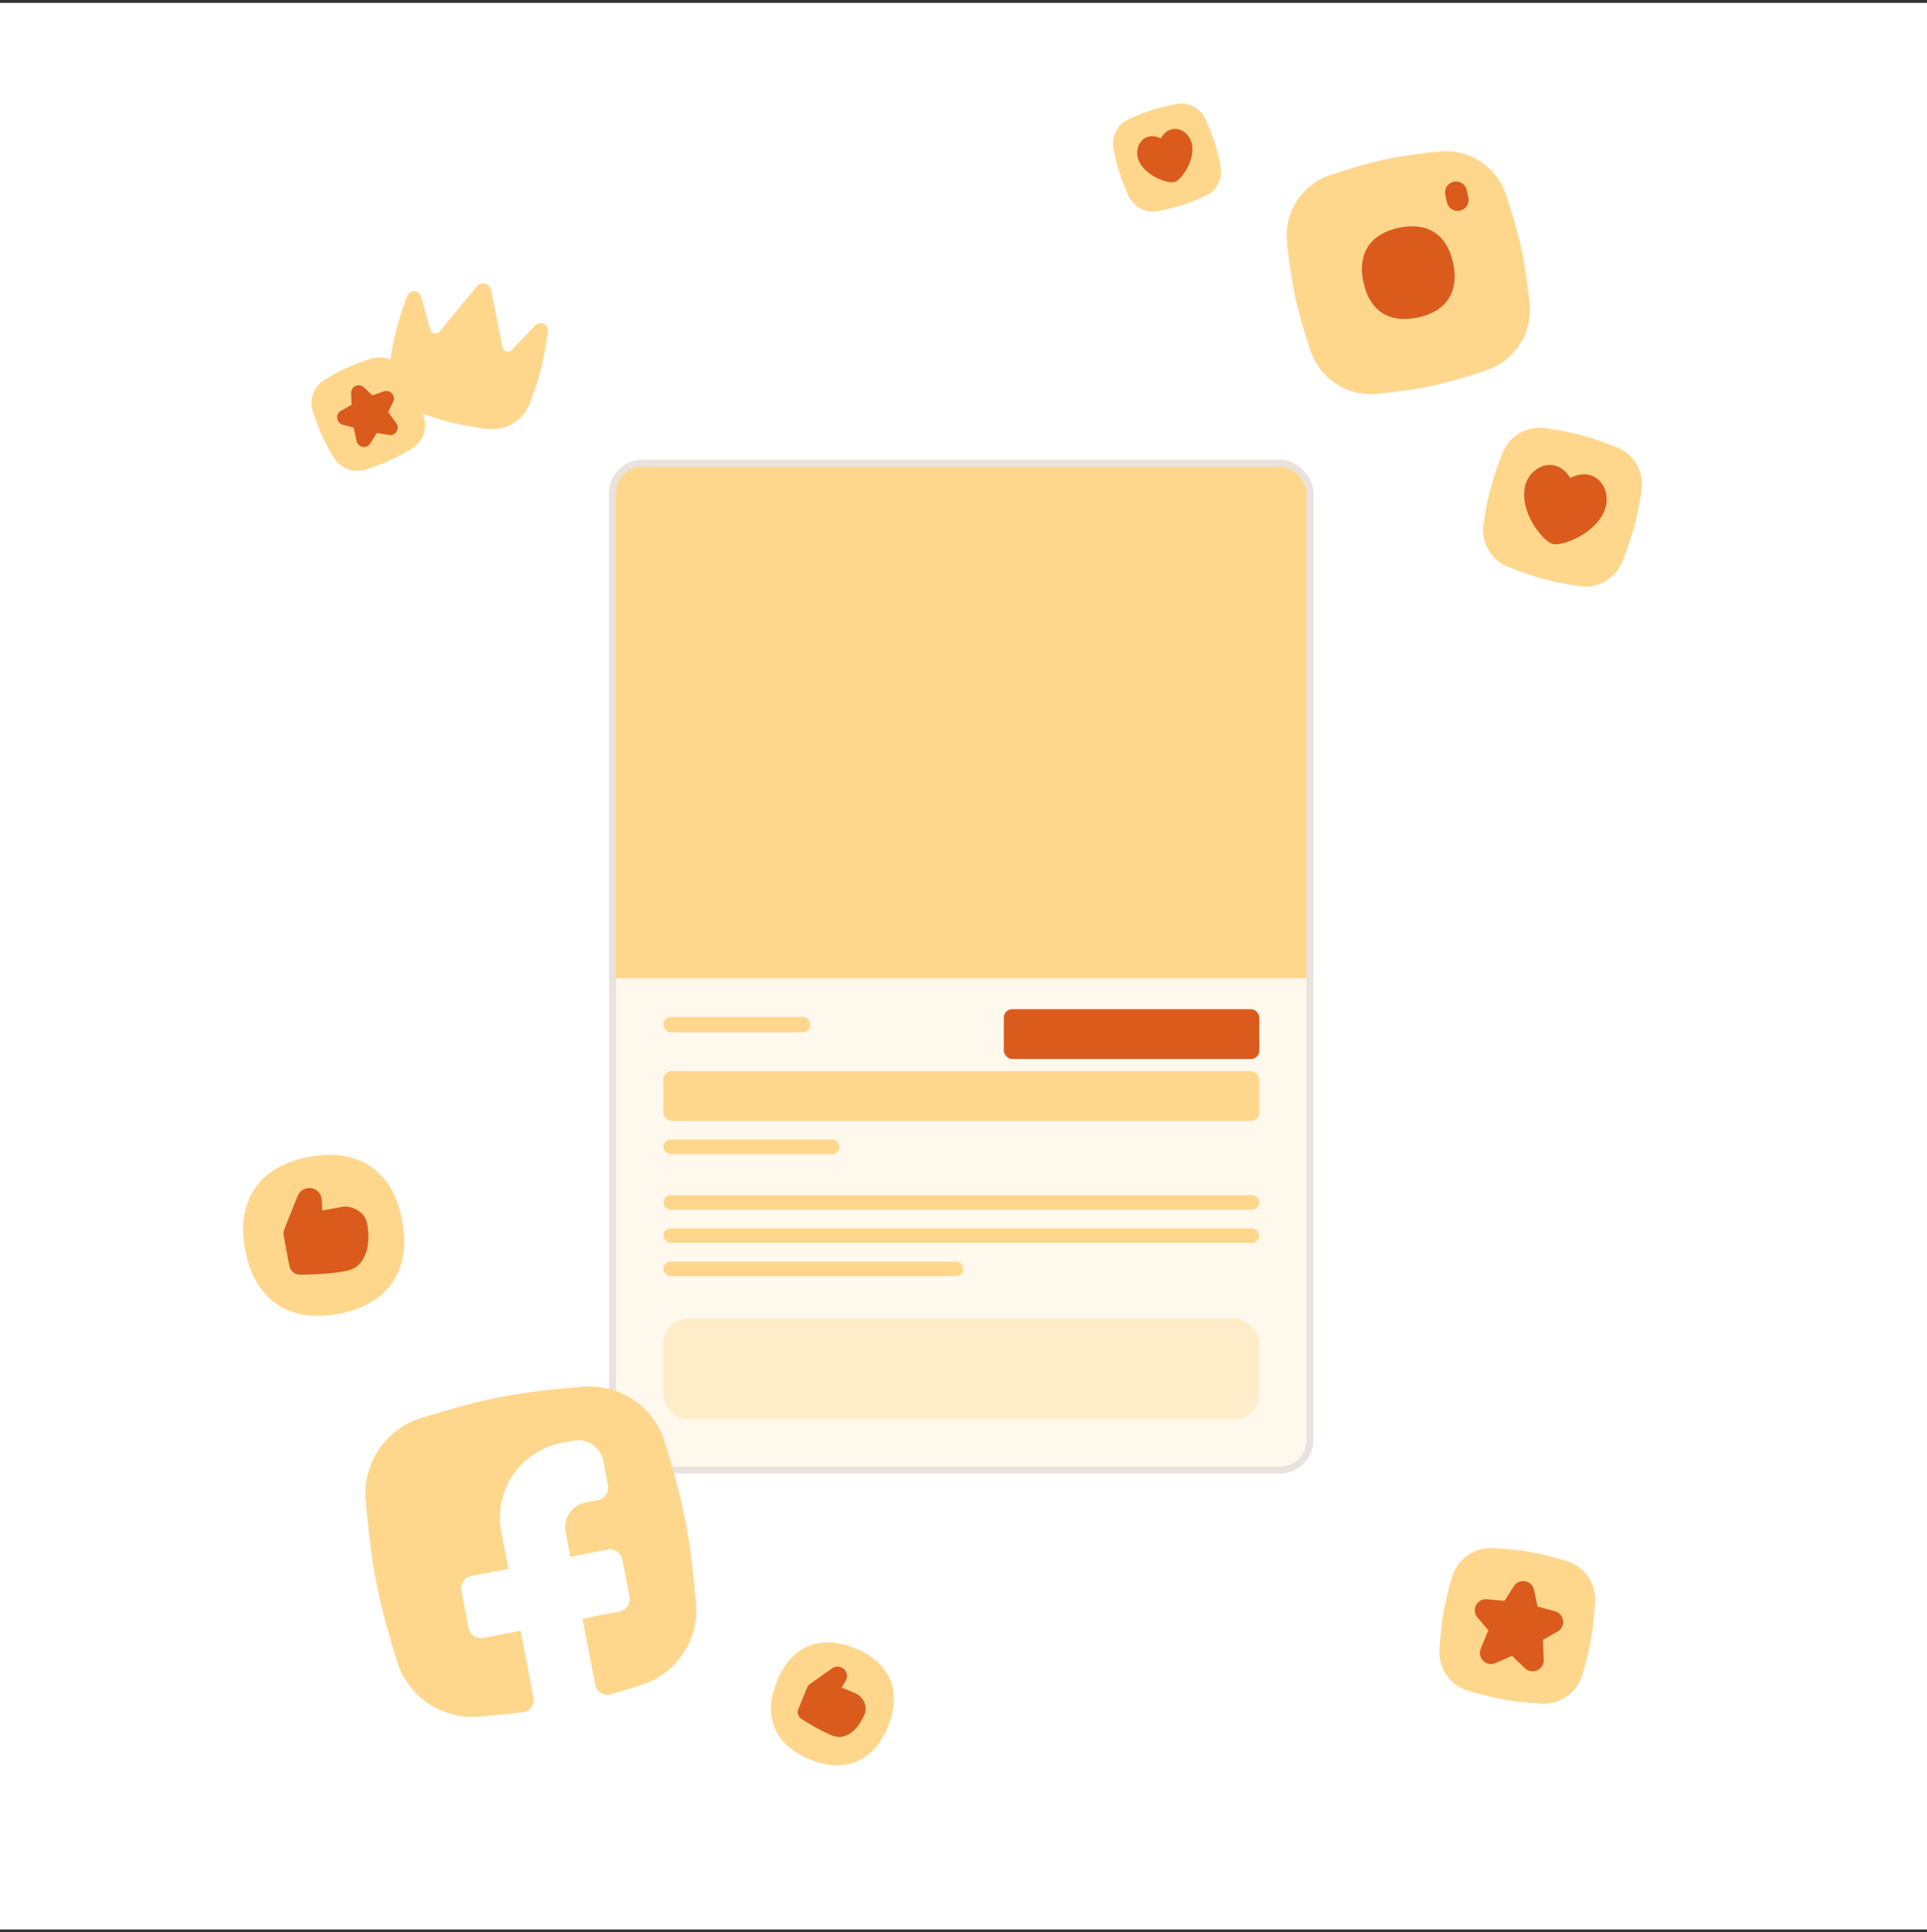
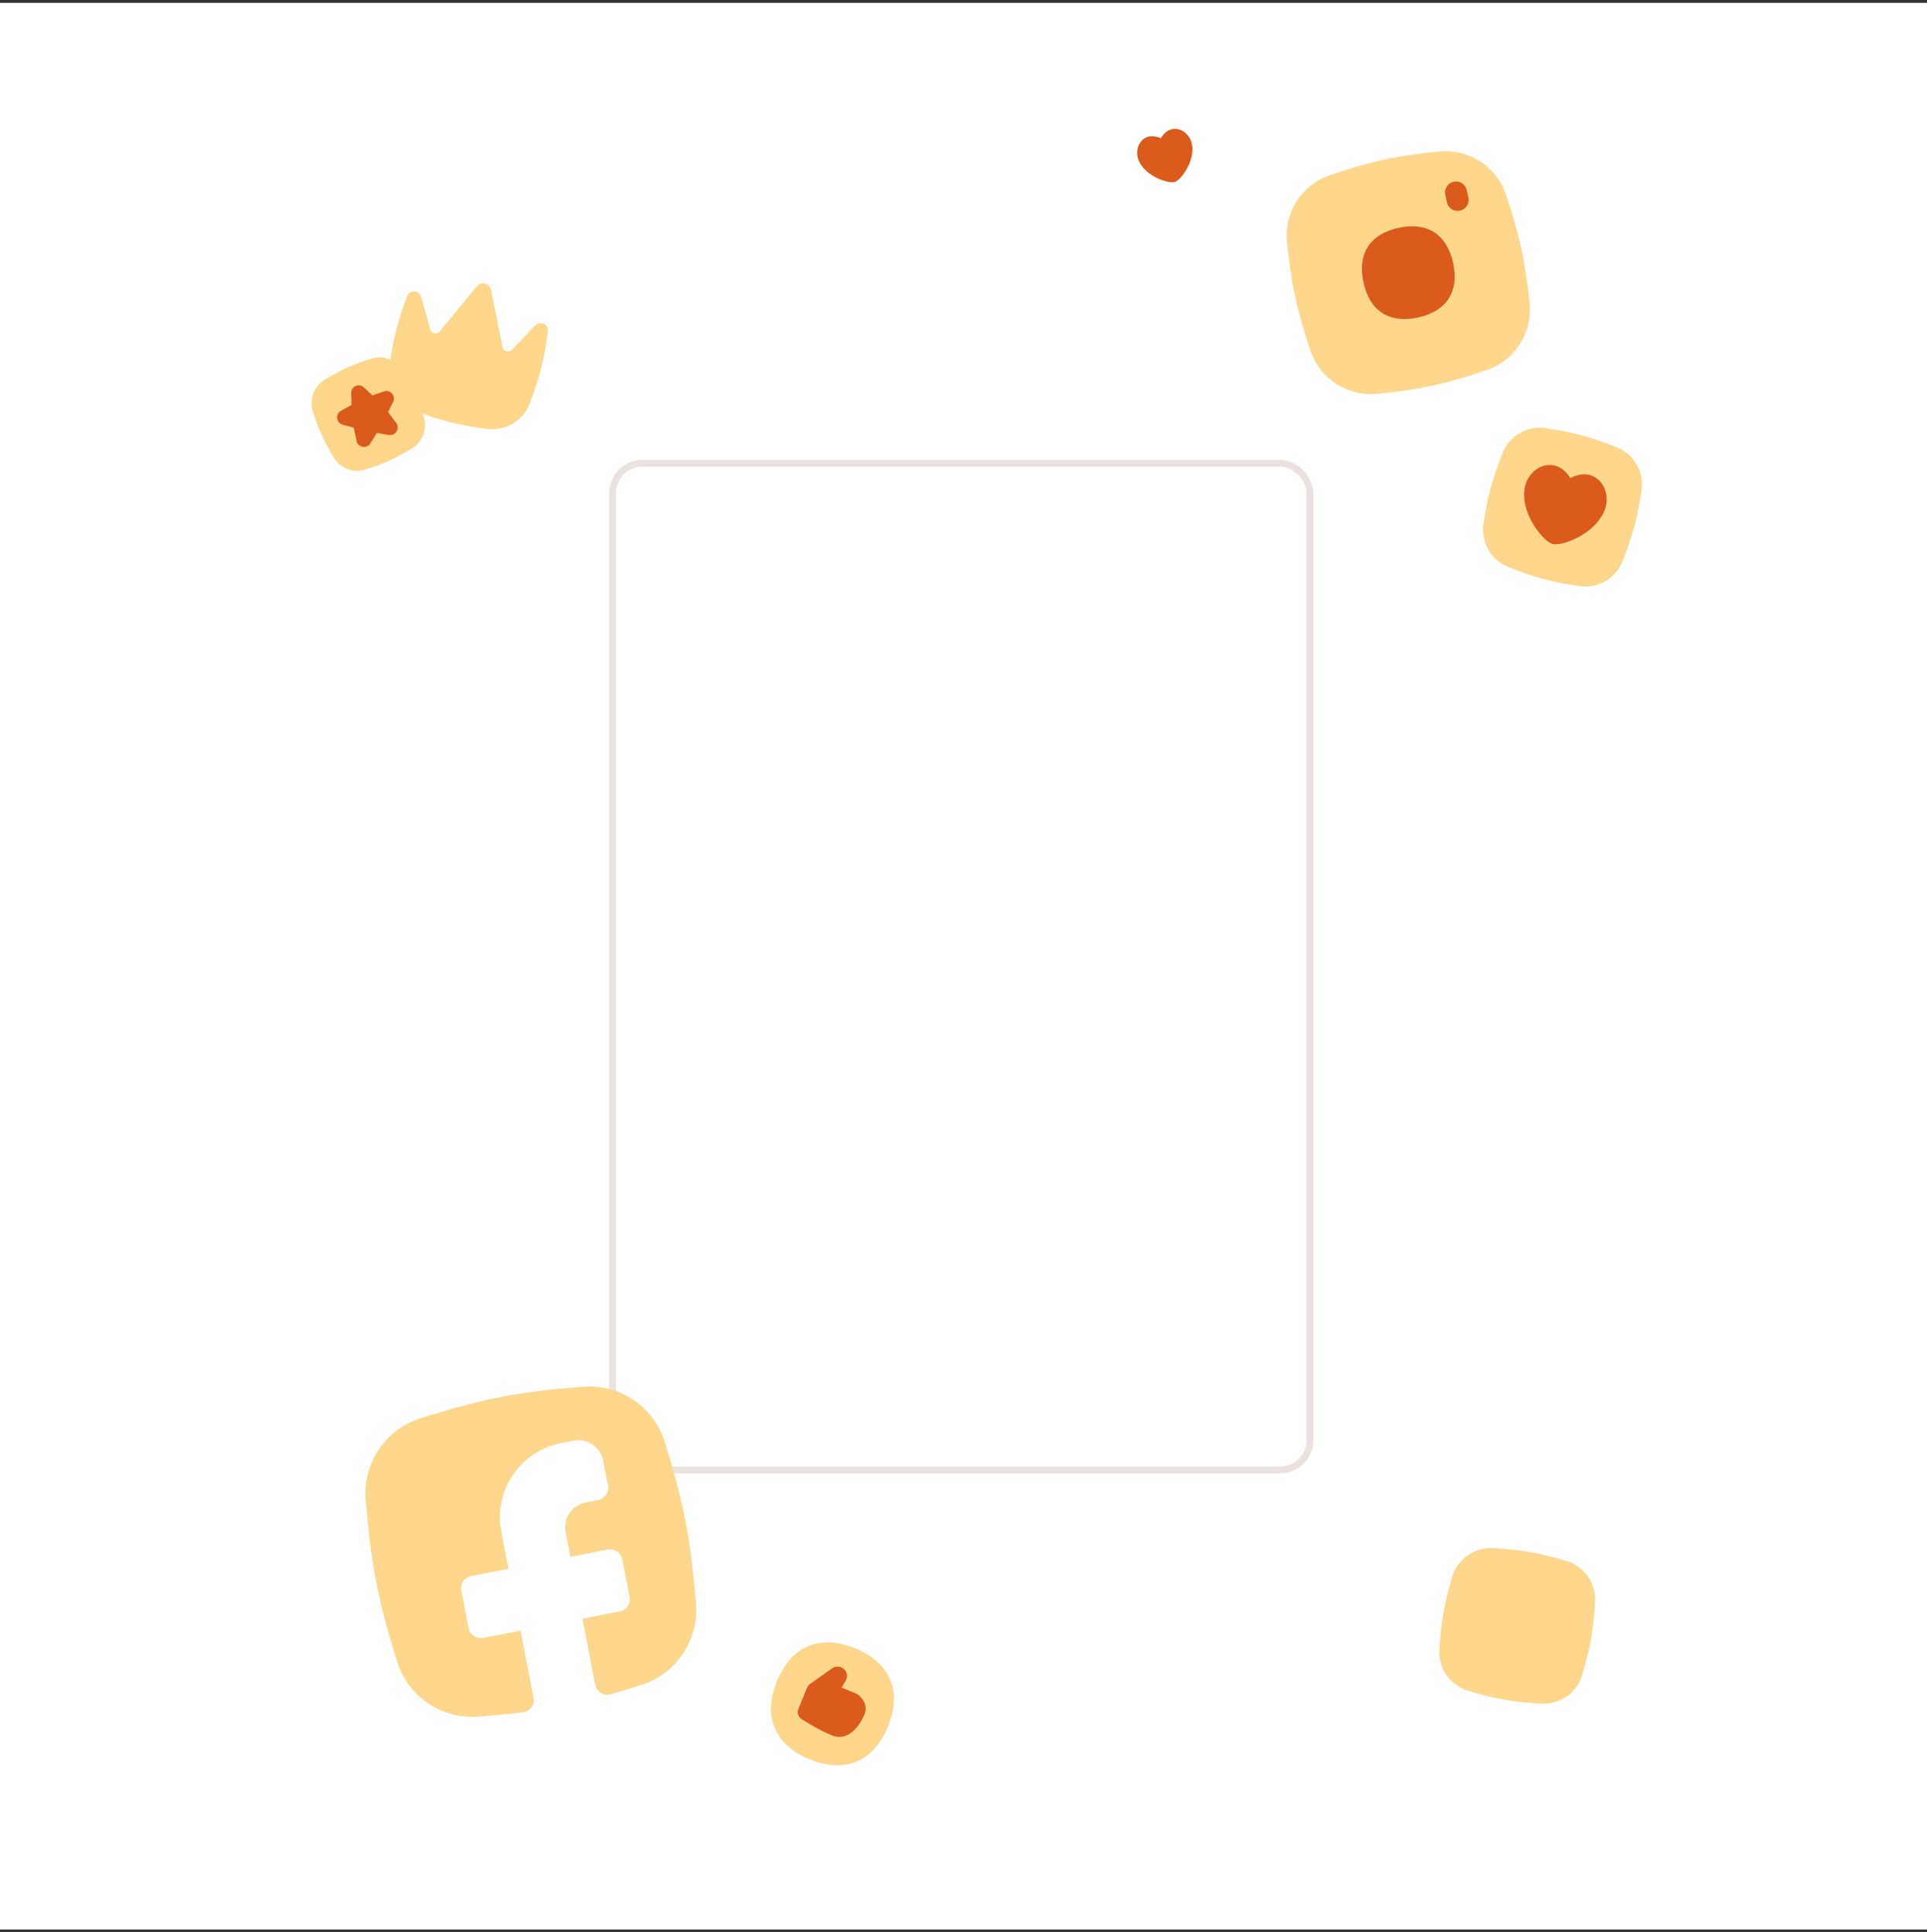
<svg xmlns="http://www.w3.org/2000/svg" width="336" height="337" viewBox="0 0 336 337" fill="none">
  <rect x="0" y="0" width="336" height="337" fill="#333333" stroke="none" />
  <rect width="336" height="336" transform="translate(0 0.5)" fill="white" />
  <g clip-path="url(#clip0_2765_15713)">
    <rect x="106.221" y="80.208" width="122.779" height="176.748" rx="5.795" fill="#FFF8EC" />
-     <rect width="122.779" height="90.398" transform="translate(106.221 80.208)" fill="#FED78D" />
    <rect x="115.664" y="186.797" width="103.89" height="8.692" rx="1.449" fill="#FED78D" />
    <rect x="115.664" y="198.748" width="30.708" height="2.535" rx="1.268" fill="#FED78D" />
    <rect x="115.664" y="177.352" width="25.635" height="2.698" rx="1.349" fill="#FED78D" />
    <rect x="115.664" y="229.972" width="103.89" height="17.54" rx="4.346" fill="#FFECC8" />
    <rect x="115.664" y="208.434" width="103.89" height="2.535" rx="1.268" fill="#FED78D" />
    <rect x="115.664" y="214.229" width="103.89" height="2.535" rx="1.268" fill="#FED78D" />
    <rect x="115.664" y="220.023" width="52.31" height="2.535" rx="1.268" fill="#FED78D" />
    <rect x="175.031" y="176.002" width="44.546" height="8.692" rx="1.449" fill="#DA5B1C" />
  </g>
  <rect x="106.814" y="80.801" width="121.593" height="175.562" rx="5.201" stroke="#EAE2DE" stroke-width="1.186" />
  <g clip-path="url(#clip1_2765_15713)">
    <path fill-rule="evenodd" clip-rule="evenodd" d="M266.812 270.68C264.622 270.296 262.45 270.121 260.361 269.99C258.773 269.896 257.2 270.343 255.899 271.258C254.598 272.173 253.646 273.503 253.198 275.029C252.621 277.029 252.061 279.119 251.68 281.293C251.298 283.467 251.112 285.622 250.973 287.699C250.875 289.287 251.318 290.861 252.229 292.164C253.141 293.468 254.467 294.424 255.992 294.877C258 295.465 260.103 296.041 262.292 296.425C264.481 296.809 266.654 296.984 268.742 297.115C270.33 297.209 271.903 296.762 273.204 295.847C274.505 294.932 275.458 293.603 275.906 292.076C276.483 290.076 277.042 287.987 277.424 285.813C277.806 283.639 277.991 281.483 278.13 279.406C278.229 277.819 277.786 276.244 276.875 274.941C275.963 273.637 274.636 272.681 273.112 272.229C271.104 271.64 269.001 271.065 266.812 270.68Z" fill="#FED78D" />
-     <path fill-rule="evenodd" clip-rule="evenodd" d="M267.475 277.265C267.104 275.574 264.871 275.182 263.947 276.645L262.348 279.179L259.25 278.911C257.523 278.761 256.486 280.784 257.615 282.103L259.511 284.309L258.197 287.542C257.541 289.153 259.178 290.746 260.771 290.043L263.635 288.778L265.897 290.943C267.155 292.146 269.238 291.207 269.17 289.469L269.035 285.981L271.568 284.551C273.08 283.698 272.792 281.444 271.118 280.994L268.115 280.192L267.475 277.265Z" fill="#DA5B1C" />
  </g>
  <g clip-path="url(#clip2_2765_15713)">
    <path fill-rule="evenodd" clip-rule="evenodd" d="M60.547 64.106C59.167 64.73 57.877 65.466 56.651 66.194C55.721 66.751 55.007 67.606 54.626 68.621C54.245 69.635 54.219 70.749 54.553 71.78C54.996 73.128 55.483 74.519 56.102 75.889C56.722 77.259 57.445 78.544 58.164 79.766C58.718 80.698 59.572 81.414 60.585 81.798C61.599 82.182 62.712 82.211 63.744 81.88C65.101 81.441 66.505 80.958 67.885 80.334C69.265 79.71 70.555 78.974 71.781 78.246C72.711 77.689 73.425 76.834 73.806 75.82C74.187 74.805 74.213 73.691 73.879 72.66C73.436 71.312 72.949 69.921 72.33 68.551C71.71 67.181 70.987 65.896 70.268 64.674C69.714 63.742 68.861 63.026 67.847 62.642C66.834 62.258 65.72 62.229 64.688 62.56C63.332 62.999 61.927 63.483 60.547 64.106Z" fill="#FED78D" />
    <path fill-rule="evenodd" clip-rule="evenodd" d="M63.448 67.558C62.59 66.749 61.182 67.385 61.224 68.564L61.297 70.604L59.45 71.642C58.42 72.221 58.613 73.758 59.754 74.067L61.669 74.581L62.17 76.905C62.419 78.064 63.952 78.332 64.579 77.325L65.706 75.513L67.81 75.864C68.98 76.058 69.792 74.73 69.086 73.778L67.672 71.866L68.549 70.088C69.073 69.028 68.045 67.87 66.93 68.26L64.932 68.96L63.448 67.558Z" fill="#DA5B1C" />
  </g>
  <g clip-path="url(#clip3_2765_15713)">
    <path fill-rule="evenodd" clip-rule="evenodd" d="M84.585 49.464C84.326 49.4 84.055 49.409 83.801 49.49C83.547 49.572 83.322 49.723 83.15 49.927L76.642 57.839C76.532 57.956 76.394 58.045 76.241 58.096C76.088 58.147 75.924 58.159 75.765 58.13C75.606 58.102 75.457 58.034 75.331 57.934C75.205 57.833 75.106 57.702 75.043 57.553L73.443 51.747C73.366 51.484 73.209 51.252 72.993 51.084C72.778 50.915 72.515 50.818 72.242 50.807C71.97 50.795 71.702 50.871 71.477 51.023C71.251 51.175 71.08 51.394 70.988 51.65C70.269 53.602 69.561 55.646 69.024 57.787C68.488 59.928 68.147 62.066 67.86 64.126C67.647 65.703 67.975 67.305 68.791 68.671C69.606 70.037 70.861 71.086 72.35 71.647C74.31 72.378 76.366 73.103 78.522 73.644C80.678 74.184 82.833 74.513 84.906 74.796C86.484 75.003 88.085 74.67 89.448 73.851C90.812 73.031 91.857 71.773 92.413 70.282C93.132 68.331 93.841 66.287 94.378 64.144C94.915 62.003 95.255 59.867 95.542 57.807C95.581 57.538 95.534 57.264 95.408 57.024C95.281 56.784 95.081 56.59 94.836 56.472C94.59 56.353 94.312 56.315 94.043 56.362C93.773 56.409 93.525 56.539 93.334 56.734L89.181 61.098C89.056 61.2 88.907 61.268 88.748 61.298C88.589 61.327 88.426 61.316 88.272 61.266C88.119 61.216 87.98 61.129 87.869 61.011C87.758 60.894 87.678 60.751 87.636 60.595L85.63 50.549C85.575 50.288 85.447 50.049 85.262 49.857C85.078 49.666 84.843 49.529 84.585 49.464Z" fill="#FED78D" />
  </g>
  <g clip-path="url(#clip4_2765_15713)">
    <path d="M53.87 201.757C49.627 202.555 46.394 204.403 44.448 207.25C42.504 210.098 41.958 213.781 42.757 218.024C43.556 222.267 45.404 225.5 48.25 227.446C51.099 229.39 54.782 229.936 59.025 229.137C63.268 228.338 66.501 226.491 68.447 223.644C70.391 220.796 70.937 217.112 70.138 212.869C69.339 208.626 67.491 205.394 64.645 203.447C61.796 201.503 58.113 200.958 53.87 201.757Z" fill="#FED78D" />
    <path d="M60.287 221.674C57.699 222.161 54.381 222.319 52.285 222.309C51.841 222.301 51.413 222.137 51.077 221.847C50.74 221.557 50.516 221.158 50.443 220.719L49.463 215.517C49.39 215.131 49.429 214.733 49.575 214.368L51.903 208.554C52.088 208.091 52.426 207.707 52.861 207.463C53.295 207.22 53.8 207.133 54.291 207.216C54.781 207.299 55.229 207.548 55.559 207.921C55.889 208.294 56.081 208.769 56.103 209.267L56.184 211.123L59.688 210.463C60.903 210.234 63.562 210.993 64.02 213.423C64.477 215.853 64.54 220.873 60.287 221.674Z" fill="#DA5B1C" />
  </g>
  <g clip-path="url(#clip5_2765_15713)">
    <path d="M149.119 287.473C146.119 286.243 143.328 286.087 140.939 287.085C138.551 288.085 136.703 290.183 135.474 293.182C134.244 296.181 134.088 298.972 135.086 301.361C136.086 303.749 138.184 305.597 141.183 306.827C144.182 308.057 146.973 308.213 149.362 307.215C151.75 306.214 153.598 304.117 154.828 301.118C156.058 298.118 156.214 295.327 155.216 292.938C154.215 290.55 152.118 288.702 149.119 287.473Z" fill="#FED78D" />
    <path d="M145.027 302.641C143.197 301.891 141.043 300.635 139.727 299.773C139.45 299.586 139.247 299.309 139.154 298.988C139.06 298.668 139.082 298.325 139.215 298.019L140.723 294.341C140.834 294.069 141.022 293.833 141.262 293.663L145.104 290.951C145.409 290.736 145.779 290.632 146.152 290.656C146.525 290.68 146.879 290.831 147.154 291.084C147.429 291.337 147.61 291.676 147.665 292.046C147.72 292.416 147.647 292.793 147.458 293.116L146.751 294.318L149.229 295.334C150.087 295.686 151.452 297.25 150.748 298.968C150.044 300.685 148.033 303.873 145.027 302.641Z" fill="#DA5B1C" />
  </g>
  <g clip-path="url(#clip6_2765_15713)">
    <path d="M83.425 299.382C80.322 299.621 77.229 298.801 74.651 297.056C72.073 295.312 70.162 292.745 69.23 289.775C67.853 285.28 66.519 280.643 65.587 275.843C64.654 271.035 64.153 266.241 63.754 261.56C63.508 258.457 64.32 255.362 66.058 252.78C67.796 250.197 70.358 248.28 73.326 247.341C77.842 245.933 82.495 244.569 87.329 243.631C92.162 242.693 96.987 242.213 101.703 241.833C104.807 241.595 107.9 242.414 110.477 244.159C113.055 245.904 114.966 248.47 115.898 251.44C117.28 255.935 118.608 260.564 119.541 265.372C120.474 270.176 120.974 274.97 121.374 279.655C121.621 282.758 120.809 285.853 119.07 288.436C117.332 291.018 114.771 292.935 111.803 293.875C110.048 294.419 108.27 294.959 106.473 295.472C106.186 295.553 105.886 295.573 105.591 295.531C105.297 295.49 105.014 295.387 104.761 295.231C104.508 295.074 104.29 294.866 104.122 294.621C103.954 294.375 103.838 294.097 103.783 293.805L101.55 282.298L108.049 281.036C108.615 280.927 109.114 280.596 109.437 280.118C109.76 279.64 109.879 279.053 109.769 278.487L108.504 271.967C108.394 271.401 108.064 270.901 107.586 270.579C107.107 270.256 106.521 270.137 105.955 270.246L99.456 271.508L98.619 267.195C98.156 264.808 99.715 262.499 102.097 262.036L104.279 261.613C104.845 261.503 105.345 261.173 105.667 260.694C105.99 260.216 106.109 259.63 106 259.063L105.158 254.725C104.936 253.582 104.268 252.573 103.303 251.921C102.337 251.269 101.152 251.028 100.008 251.25L97.848 251.669C94.414 252.335 91.385 254.338 89.427 257.238C87.47 260.137 86.744 263.694 87.41 267.129L88.666 273.602L82.167 274.863C81.601 274.973 81.102 275.303 80.779 275.781C80.456 276.259 80.337 276.846 80.447 277.412L81.712 283.932C81.822 284.499 82.152 284.998 82.63 285.321C83.108 285.643 83.695 285.763 84.261 285.653L90.764 284.391L93.031 296.069C93.088 296.357 93.086 296.654 93.024 296.941C92.962 297.229 92.842 297.5 92.67 297.739C92.499 297.977 92.28 298.178 92.027 298.328C91.775 298.479 91.494 298.575 91.203 298.613C88.617 298.924 86.022 299.181 83.425 299.382Z" fill="#FED78D" />
  </g>
  <g clip-path="url(#clip7_2765_15713)">
    <path fill-rule="evenodd" clip-rule="evenodd" d="M275.823 75.927C273.693 75.353 271.562 74.987 269.51 74.673C267.949 74.439 266.355 74.742 264.988 75.531C263.621 76.32 262.562 77.549 261.984 79.017C261.237 80.943 260.498 82.958 259.929 85.073C259.359 87.187 258.984 89.3 258.663 91.341C258.425 92.901 258.723 94.496 259.508 95.865C260.293 97.234 261.519 98.296 262.986 98.878C264.918 99.638 266.945 100.393 269.074 100.967C271.204 101.54 273.335 101.906 275.388 102.22C276.948 102.454 278.542 102.152 279.909 101.363C281.276 100.574 282.335 99.344 282.913 97.876C283.66 95.951 284.399 93.935 284.968 91.821C285.538 89.706 285.913 87.593 286.234 85.553C286.472 83.993 286.174 82.398 285.389 81.029C284.604 79.66 283.378 78.597 281.911 78.015C279.979 77.256 277.952 76.501 275.823 75.927Z" fill="#FED78D" />
    <path fill-rule="evenodd" clip-rule="evenodd" d="M272.228 81.697C272.829 82.082 273.362 82.641 273.817 83.374C274.498 82.995 275.256 82.772 276.034 82.723C277.047 82.677 277.927 83.01 278.608 83.583C279.933 84.696 280.429 86.636 280 88.325L279.996 88.34C279.344 90.757 277.349 92.467 275.513 93.507C274.669 93.989 273.772 94.374 272.841 94.654C272.476 94.764 272.104 94.844 271.727 94.895C271.418 94.934 271.05 94.952 270.721 94.863C270.393 94.775 270.083 94.574 269.835 94.386C269.535 94.152 269.254 93.895 268.994 93.618C268.329 92.907 267.748 92.124 267.26 91.282C266.195 89.461 265.329 86.98 265.981 84.563L265.985 84.548C266.462 82.873 267.866 81.444 269.571 81.148C270.448 80.994 271.375 81.149 272.228 81.697Z" fill="#DA5B1C" />
  </g>
  <g clip-path="url(#clip8_2765_15713)">
-     <path fill-rule="evenodd" clip-rule="evenodd" d="M200.824 19.191C199.414 19.643 198.079 20.213 196.807 20.784C195.841 21.221 195.052 21.972 194.569 22.915C194.086 23.858 193.936 24.938 194.145 25.976C194.425 27.335 194.743 28.741 195.192 30.141C195.641 31.541 196.2 32.87 196.762 34.138C197.197 35.104 197.946 35.895 198.888 36.381C199.829 36.867 200.908 37.02 201.948 36.814C203.314 36.538 204.732 36.225 206.142 35.773C207.553 35.321 208.888 34.75 210.16 34.18C211.126 33.743 211.915 32.992 212.398 32.048C212.881 31.105 213.031 30.026 212.822 28.987C212.542 27.629 212.224 26.223 211.775 24.823C211.326 23.422 210.767 22.094 210.204 20.826C209.77 19.86 209.021 19.069 208.079 18.582C207.138 18.096 206.059 17.944 205.019 18.15C203.653 18.426 202.235 18.738 200.824 19.191Z" fill="#FED78D" />
    <path fill-rule="evenodd" clip-rule="evenodd" d="M200.899 23.755C201.378 23.753 201.882 23.874 202.406 24.122C202.652 23.659 202.998 23.258 203.419 22.946C203.974 22.552 204.591 22.419 205.184 22.494C206.337 22.639 207.324 23.553 207.697 24.662L207.7 24.671C208.214 26.272 207.712 27.964 207.055 29.219C206.754 29.799 206.389 30.343 205.966 30.84C205.8 31.035 205.619 31.216 205.425 31.382C205.265 31.516 205.064 31.66 204.846 31.73C204.629 31.8 204.381 31.799 204.173 31.784C203.918 31.761 203.666 31.719 203.418 31.657C202.784 31.498 202.171 31.268 201.589 30.972C200.325 30.333 198.933 29.248 198.419 27.648L198.416 27.638C198.075 26.519 198.346 25.202 199.2 24.413C199.639 24.007 200.218 23.756 200.899 23.755Z" fill="#DA5B1C" />
  </g>
  <g clip-path="url(#clip9_2765_15713)">
    <path fill-rule="evenodd" clip-rule="evenodd" d="M241.277 27.854C238.002 28.565 234.874 29.552 231.881 30.555C229.496 31.365 227.456 32.96 226.096 35.08C224.736 37.2 224.136 39.72 224.394 42.225C224.735 45.343 225.146 48.577 225.851 51.829C226.557 55.08 227.522 58.194 228.506 61.172C229.31 63.559 230.899 65.603 233.016 66.968C235.132 68.334 237.649 68.941 240.155 68.689C243.291 68.363 246.55 67.963 249.825 67.252C253.098 66.541 256.229 65.555 259.221 64.551C261.606 63.74 263.644 62.145 265.004 60.025C266.364 57.905 266.963 55.386 266.705 52.881C266.367 49.763 265.954 46.53 265.248 43.278C264.542 40.026 263.578 36.913 262.593 33.935C261.79 31.548 260.2 29.505 258.085 28.14C255.969 26.774 253.453 26.167 250.948 26.417C247.809 26.747 244.553 27.143 241.277 27.854Z" fill="#FED78D" />
    <path fill-rule="evenodd" clip-rule="evenodd" d="M255.745 33.157C255.638 32.661 255.337 32.228 254.91 31.953C254.483 31.678 253.964 31.584 253.468 31.692C252.972 31.8 252.538 32.1 252.264 32.527C251.989 32.954 251.895 33.473 252.003 33.969L252.287 35.281C252.395 35.777 252.696 36.21 253.123 36.485C253.55 36.76 254.069 36.854 254.565 36.746C255.061 36.638 255.494 36.338 255.769 35.911C256.044 35.484 256.138 34.965 256.03 34.468L255.745 33.157ZM253.369 45.856C254.455 50.856 252.251 54.282 247.251 55.367C242.251 56.452 238.825 54.248 237.74 49.248C236.655 44.248 238.858 40.823 243.859 39.737C248.859 38.652 252.284 40.856 253.369 45.856Z" fill="#DA5B1C" />
  </g>
  <defs>
    <clipPath id="clip0_2765_15713">
-       <rect x="106.221" y="80.208" width="122.779" height="176.748" rx="5.795" fill="white" />
-     </clipPath>
+       </clipPath>
    <clipPath id="clip1_2765_15713">
      <rect width="27.106" height="27.106" fill="white" transform="translate(253.547 267.86) rotate(9.958)" />
    </clipPath>
    <clipPath id="clip2_2765_15713">
      <rect width="18.469" height="18.469" fill="white" transform="translate(52 67.61) rotate(-24.332)" />
    </clipPath>
    <clipPath id="clip3_2765_15713">
      <rect width="27.106" height="27.106" fill="white" transform="translate(71.703 45.111) rotate(14.076)" />
    </clipPath>
    <clipPath id="clip4_2765_15713">
-       <rect width="28.894" height="28.894" fill="white" transform="translate(39.576 203.922) rotate(-10.662)" />
-     </clipPath>
+       </clipPath>
    <clipPath id="clip5_2765_15713">
      <rect width="21.693" height="21.693" fill="white" transform="translate(139.23 283) rotate(22.294)" />
    </clipPath>
    <clipPath id="clip6_2765_15713">
      <rect width="60.894" height="60.894" fill="white" transform="translate(56.863 246.465) rotate(-10.983)" />
    </clipPath>
    <clipPath id="clip7_2765_15713">
      <rect width="26.894" height="26.894" fill="white" transform="translate(262.963 71.964) rotate(15.083)" />
    </clipPath>
    <clipPath id="clip8_2765_15713">
      <rect width="18.059" height="18.059" fill="white" transform="translate(192.127 21.642) rotate(-17.781)" />
    </clipPath>
    <clipPath id="clip9_2765_15713">
      <rect width="42.894" height="42.894" fill="white" transform="translate(220.045 31.143) rotate(-12.245)" />
    </clipPath>
  </defs>
</svg>